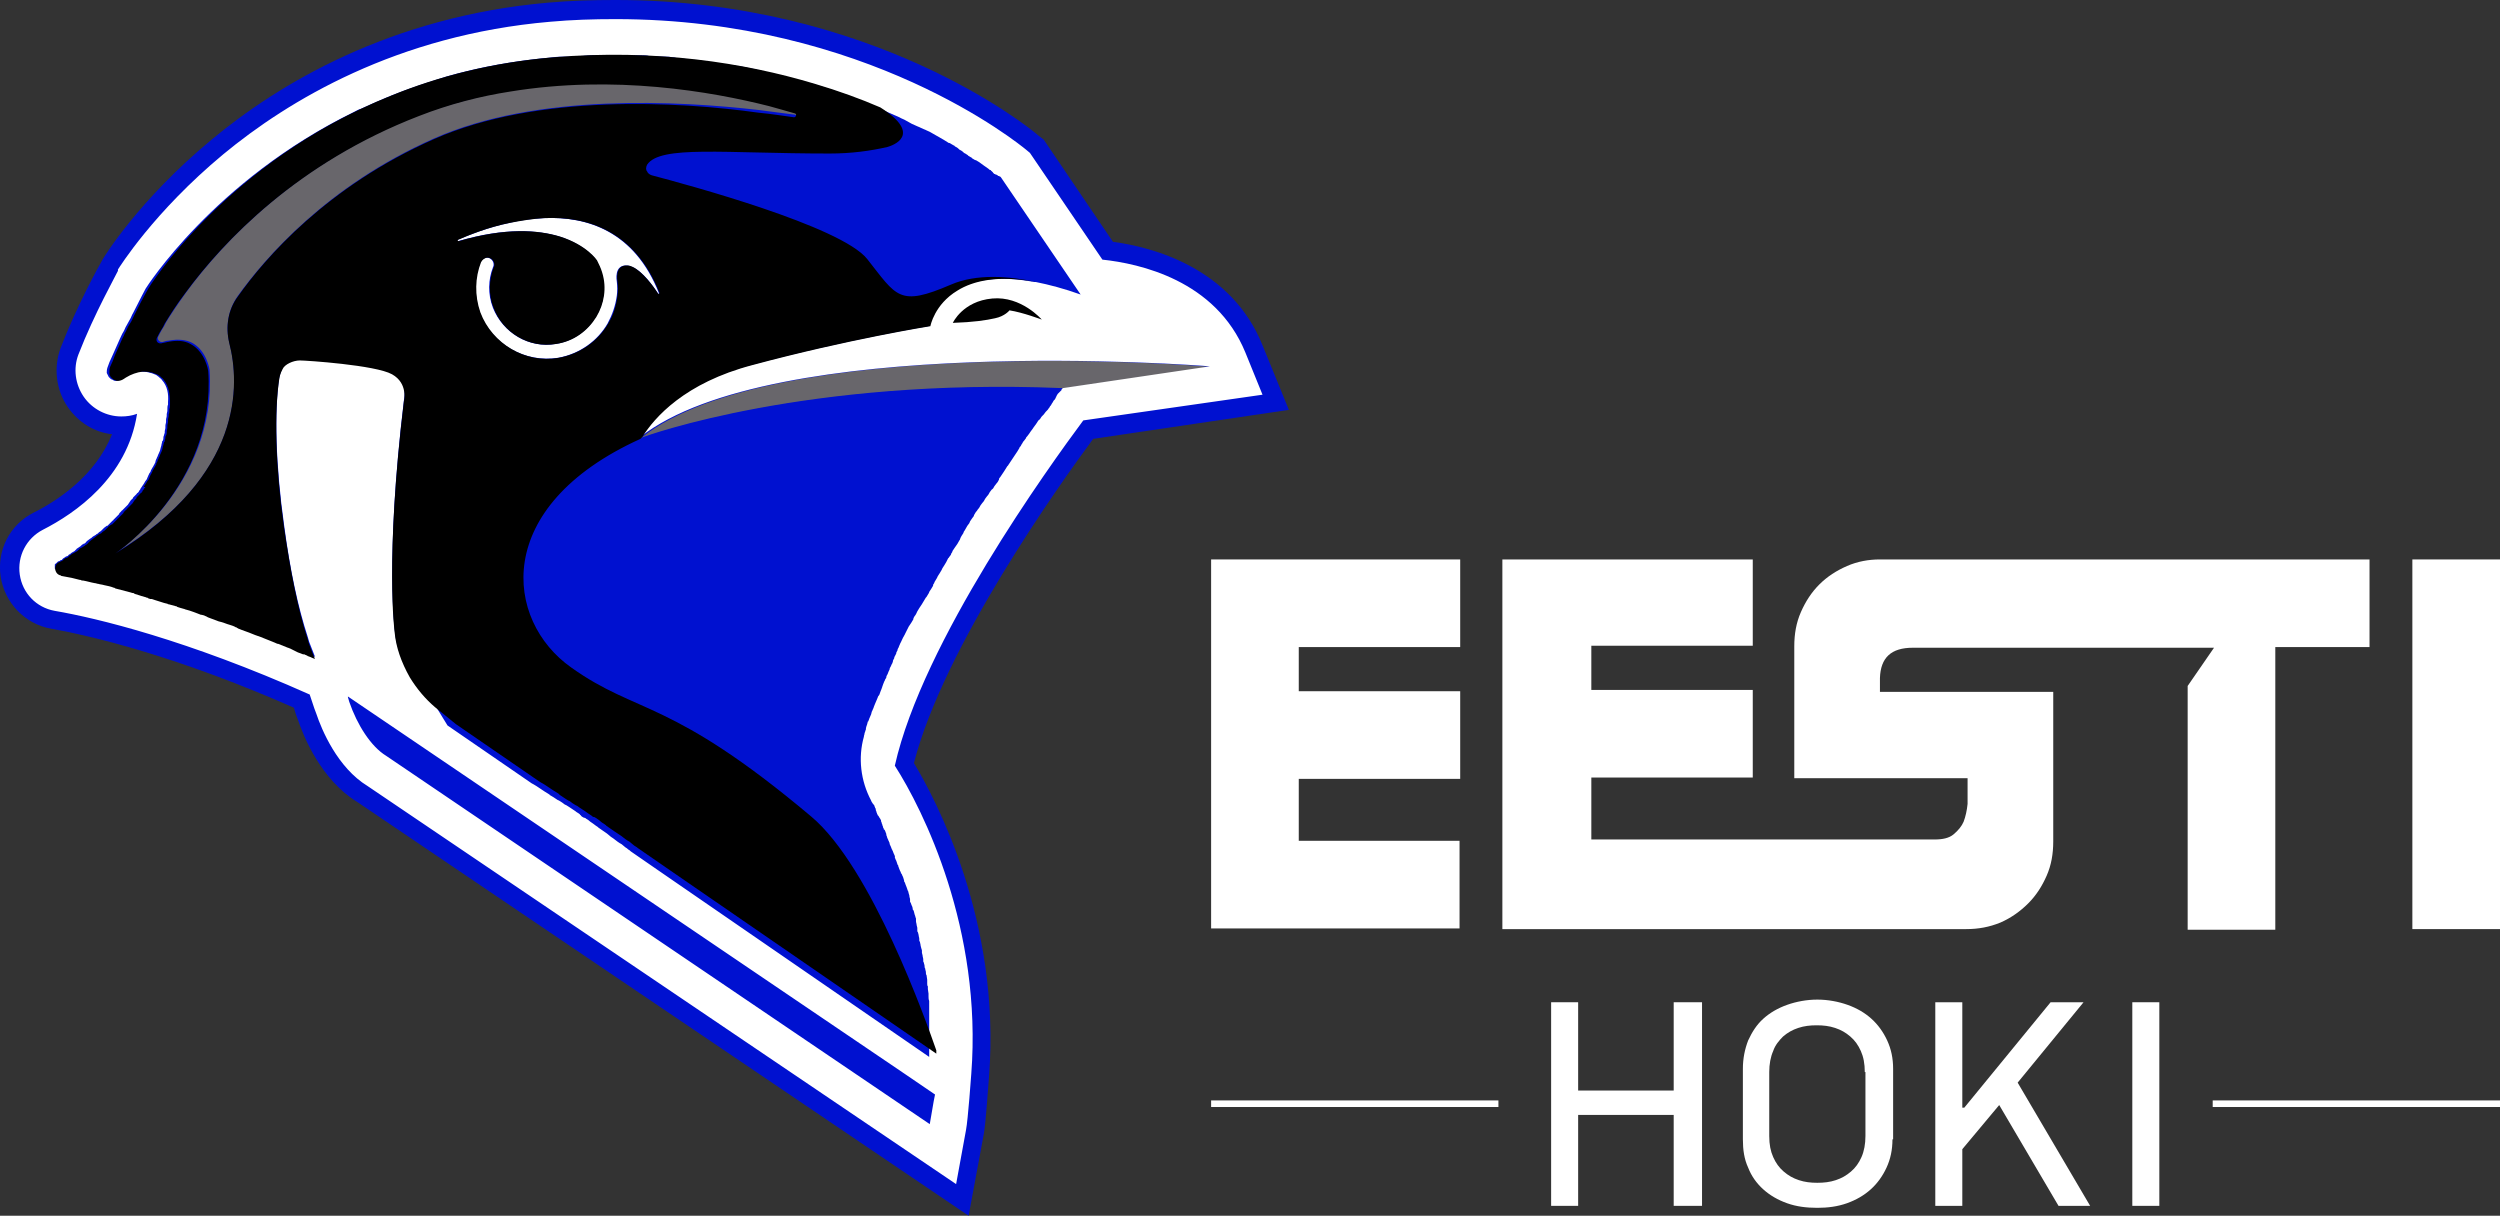
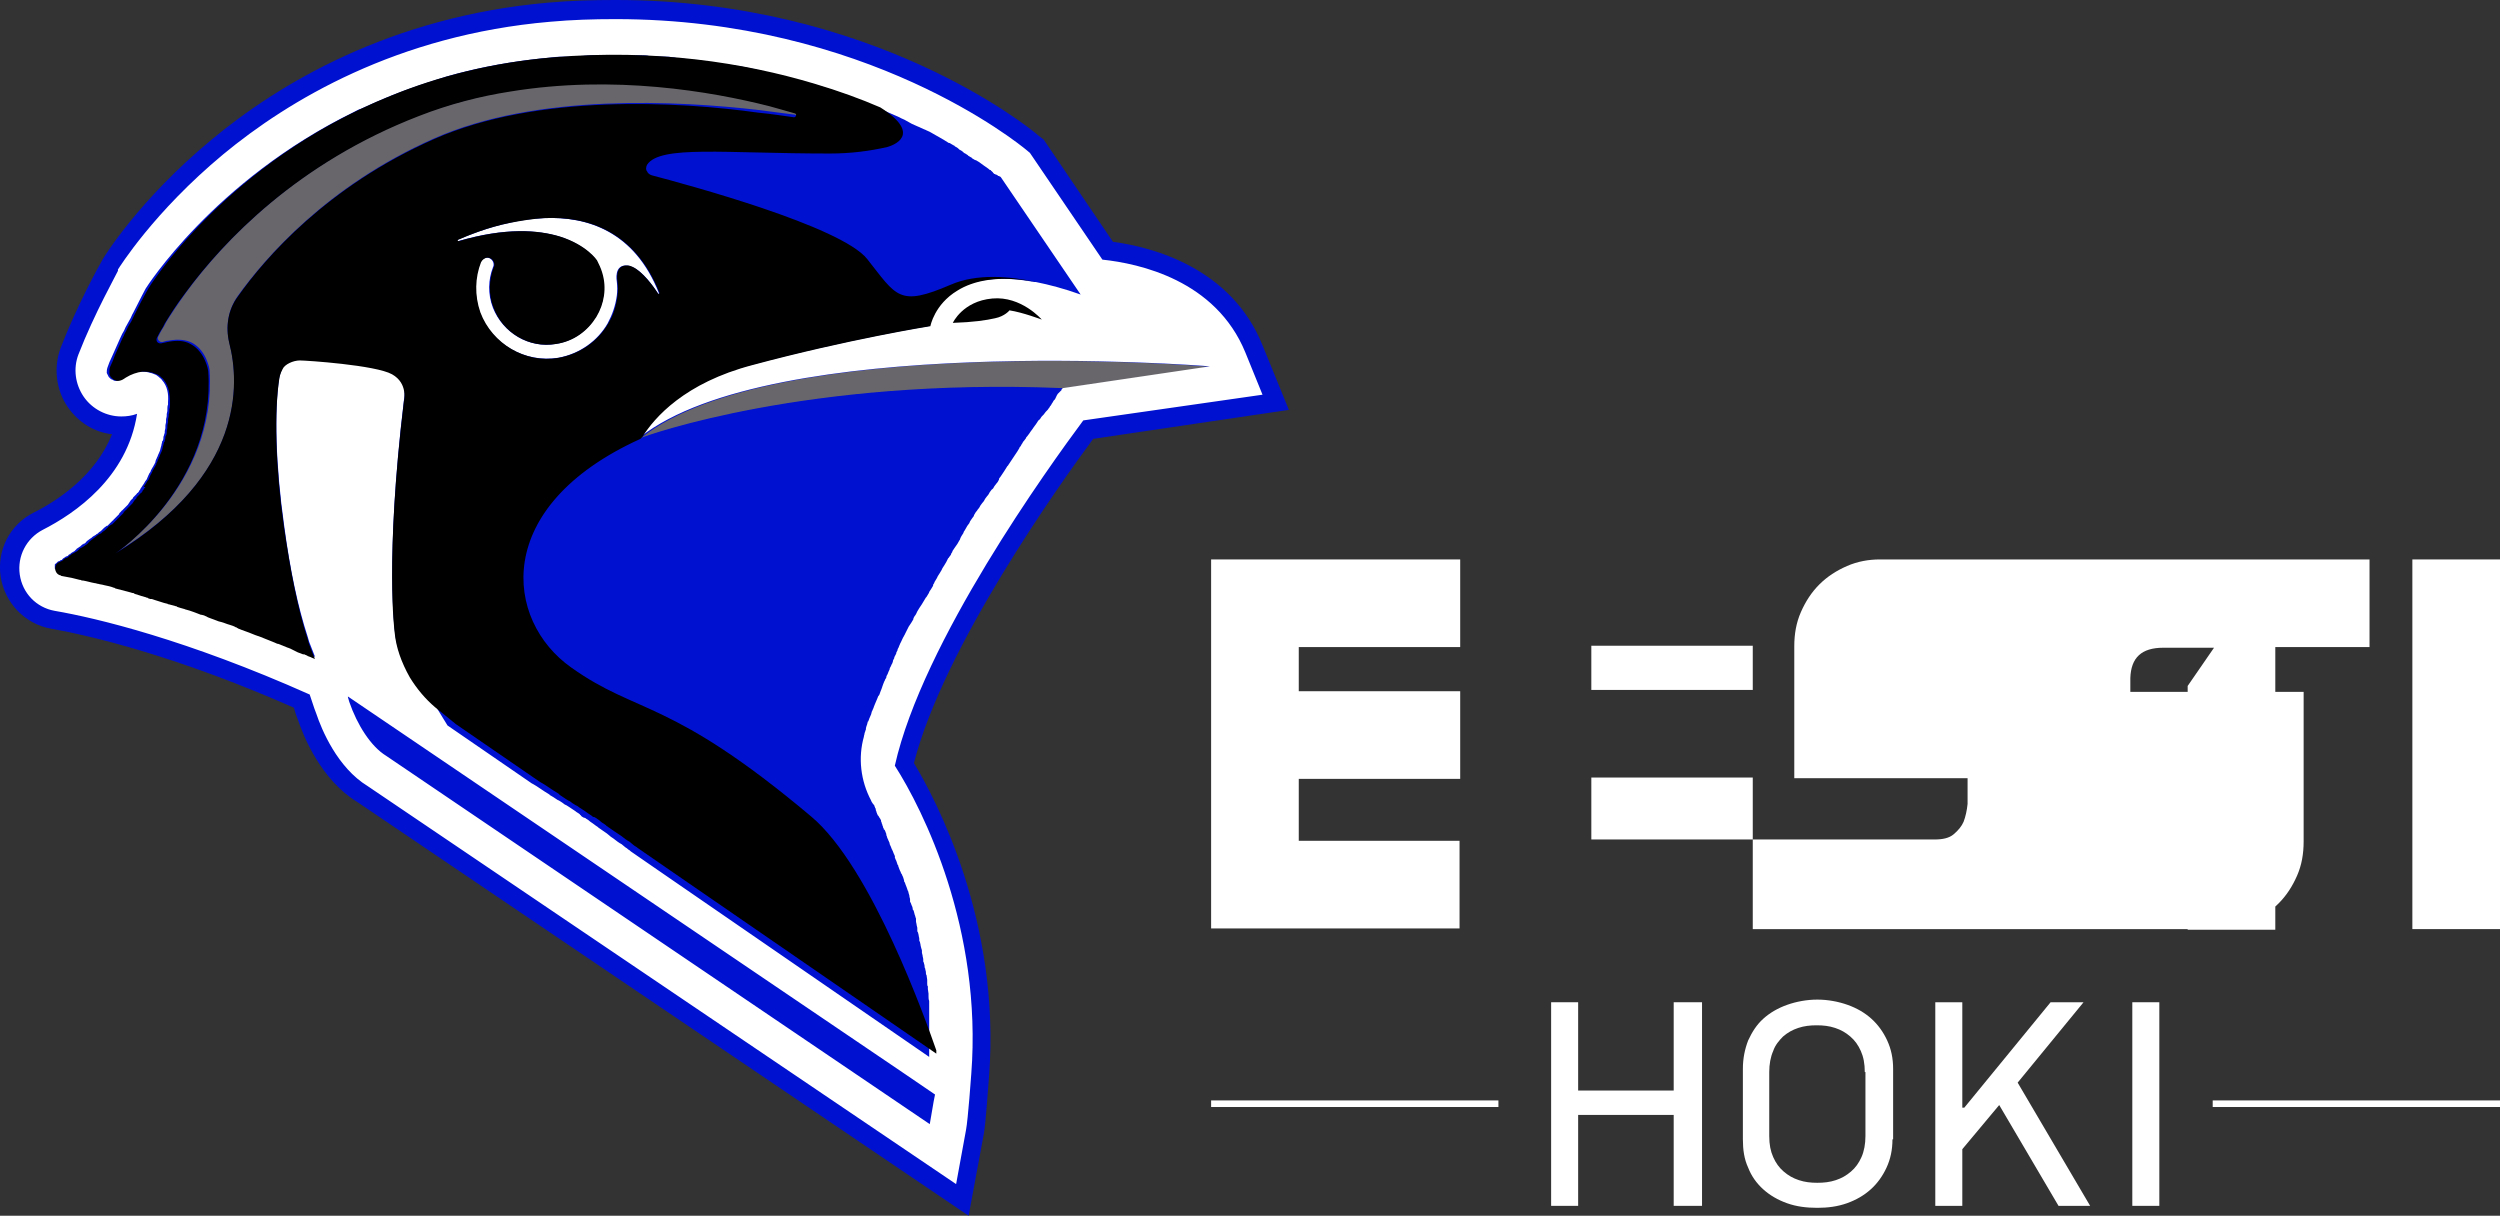
<svg xmlns="http://www.w3.org/2000/svg" xmlns:xlink="http://www.w3.org/1999/xlink" id="Layer_1" x="0px" y="0px" viewBox="60 38.5 379.4 184.5" style="enable-background:new 60 38.5 379.4 184.5;" xml:space="preserve">
  <rect x="60" y="38.5" width="379.4" height="184.5" fill="#333333" stroke="none" />
  <style type="text/css">	.st0{fill:#FFFFFF;}	.st1{fill:none;}	.st2{clip-path:url(#SVGID_2_);fill:#0011D0;}	.st3{clip-path:url(#SVGID_4_);}	.st4{clip-path:url(#SVGID_6_);fill:#808081;}	.st5{clip-path:url(#SVGID_8_);fill:#808081;}	.st6{clip-path:url(#SVGID_10_);fill:#68666B;}	.st7{clip-path:url(#SVGID_12_);fill:#0011D0;}	.st8{clip-path:url(#SVGID_14_);fill:#0011D0;}	.st9{clip-path:url(#SVGID_16_);fill:#0011D0;}	.st10{clip-path:url(#SVGID_18_);fill:#0011D0;}	.st11{clip-path:url(#SVGID_20_);fill:#0011D0;}	.st12{clip-path:url(#SVGID_22_);fill:#0011D0;}	.st13{clip-path:url(#SVGID_24_);fill:#0011D0;}	.st14{clip-path:url(#SVGID_26_);fill:#0011D0;}	.st15{clip-path:url(#SVGID_28_);fill:#0011D0;}	.st16{clip-path:url(#SVGID_30_);fill:#0011D0;}	.st17{clip-path:url(#SVGID_32_);fill:#0011D0;}	.st18{clip-path:url(#SVGID_34_);fill:#0011D0;}	.st19{clip-path:url(#SVGID_36_);fill:#0011D0;}	.st20{clip-path:url(#SVGID_38_);fill:#0011D0;}	.st21{clip-path:url(#SVGID_40_);fill:#0011D0;}	.st22{clip-path:url(#SVGID_42_);fill:#0011D0;}	.st23{clip-path:url(#SVGID_44_);fill:#0011D0;}	.st24{clip-path:url(#SVGID_46_);fill:#0011D0;}	.st25{clip-path:url(#SVGID_48_);fill:#FFFFFF;}	.st26{clip-path:url(#SVGID_50_);fill:#FFFFFF;}	.st27{clip-path:url(#SVGID_52_);fill:#68666B;}	.st28{clip-path:url(#SVGID_54_);}</style>
  <polygon class="st0" points="314,221.5 314,207.7 299.5,207.7 299.5,221.5 295.4,221.5 295.4,190.6 299.5,190.6 299.5,204 314,204  314,190.6 318.3,190.6 318.3,221.5 " />
  <rect x="60" y="38.5" class="st1" width="379.4" height="184.5" />
  <path class="st0" d="M347.2,211.4c0,1.6-0.3,3-0.9,4.3s-1.4,2.4-2.4,3.3c-1,0.9-2.2,1.6-3.6,2.1s-2.9,0.7-4.5,0.7 c-1.7,0-3.2-0.2-4.6-0.7s-2.6-1.2-3.6-2.1c-1-0.9-1.8-2-2.3-3.3c-0.6-1.3-0.8-2.7-0.8-4.3v-10.7c0-1.6,0.3-3,0.8-4.3 c0.6-1.3,1.3-2.4,2.3-3.3c1-0.9,2.2-1.6,3.6-2.1s3-0.8,4.6-0.8s3.2,0.3,4.6,0.8s2.6,1.2,3.6,2.1c1,0.9,1.8,2,2.4,3.3 s0.9,2.7,0.9,4.3v10.7H347.2z M343,201.2c0-1.3-0.2-2.3-0.6-3.2s-0.9-1.6-1.6-2.2c-0.7-0.6-1.4-1-2.3-1.3s-1.8-0.4-2.8-0.4 s-1.9,0.1-2.8,0.4c-0.9,0.3-1.6,0.7-2.3,1.3c-0.6,0.6-1.2,1.3-1.5,2.2c-0.4,0.9-0.6,2-0.6,3.2v9.7c0,1.3,0.2,2.3,0.6,3.2 s0.9,1.6,1.6,2.2c0.7,0.6,1.4,1,2.3,1.3s1.8,0.4,2.8,0.4s1.9-0.1,2.8-0.4c0.9-0.3,1.6-0.7,2.3-1.3c0.7-0.6,1.2-1.3,1.6-2.2 s0.6-2,0.6-3.2v-9.7H343z" />
  <rect x="60" y="38.5" class="st1" width="379.4" height="184.5" />
  <polygon class="st0" points="358.1,206.6 371.2,190.6 376.2,190.6 366.2,202.8 377.2,221.5 372.4,221.5 363.4,206.2 357.8,212.9  357.8,221.5 353.7,221.5 353.7,190.6 357.8,190.6 357.8,206.6 " />
  <rect x="60" y="38.5" class="st1" width="379.4" height="184.5" />
  <rect x="383.6" y="190.6" class="st0" width="4.1" height="30.9" />
  <rect x="60" y="38.5" class="st1" width="379.4" height="184.5" />
  <rect x="243.8" y="205.5" class="st0" width="43.6" height="1" />
  <rect x="60" y="38.5" class="st1" width="379.4" height="184.5" />
  <rect x="395.8" y="205.5" class="st0" width="43.6" height="1" />
  <rect x="60" y="38.5" class="st1" width="379.4" height="184.5" />
  <polygon class="st0" points="243.8,179.4 281.5,179.4 281.5,166.1 257.1,166.1 257.1,156.7 281.6,156.7 281.6,143.4 257.1,143.4  257.1,136.7 281.6,136.7 281.6,123.4 243.8,123.4 " />
  <rect x="60" y="38.5" class="st1" width="379.4" height="184.5" />
-   <path class="st0" d="M340.3,124.4c-1.6,0.7-3,1.6-4.2,2.8c-1.2,1.2-2.1,2.6-2.8,4.2c-0.7,1.6-1,3.3-1,5.2v20h26.3v3.9 c-0.1,1-0.3,1.9-0.6,2.7c-0.3,0.7-0.8,1.3-1.5,1.9c-0.7,0.6-1.7,0.8-2.9,0.8h-52.1v-9.4H326v-13.3h-24.5v-6.7H326v-13.1h-38v56.1 h70.4c1.8,0,3.5-0.3,5.2-1c1.6-0.7,3-1.7,4.2-2.9s2.1-2.6,2.8-4.2c0.7-1.6,1-3.3,1-5.2v-22.7h-26.3v-2.1c0.1-3.1,1.7-4.6,5-4.6H392 l0,0h4l-4,5.8v37h13.3v-42.9h14.3v-13.3h-74.3C343.6,123.4,341.9,123.7,340.3,124.4" />
+   <path class="st0" d="M340.3,124.4c-1.6,0.7-3,1.6-4.2,2.8c-1.2,1.2-2.1,2.6-2.8,4.2c-0.7,1.6-1,3.3-1,5.2v20h26.3v3.9 c-0.1,1-0.3,1.9-0.6,2.7c-0.3,0.7-0.8,1.3-1.5,1.9c-0.7,0.6-1.7,0.8-2.9,0.8h-52.1v-9.4H326v-13.3h-24.5v-6.7H326v-13.1v56.1 h70.4c1.8,0,3.5-0.3,5.2-1c1.6-0.7,3-1.7,4.2-2.9s2.1-2.6,2.8-4.2c0.7-1.6,1-3.3,1-5.2v-22.7h-26.3v-2.1c0.1-3.1,1.7-4.6,5-4.6H392 l0,0h4l-4,5.8v37h13.3v-42.9h14.3v-13.3h-74.3C343.6,123.4,341.9,123.7,340.3,124.4" />
  <rect x="60" y="38.5" class="st1" width="379.4" height="184.5" />
  <polygon class="st0" points="426.1,123.4 426.1,133.1 426.1,136.6 426.1,143.5 426.1,169.2 426.1,179.5 439.4,179.5 439.4,169.2  439.4,143.5 439.4,136.6 439.4,133.1 439.4,123.4 " />
  <g>
    <defs>
      <rect id="SVGID_1_" x="60" y="38.5" width="379.4" height="184.5" />
    </defs>
    <clipPath id="SVGID_2_">
      <use xlink:href="#SVGID_1_" style="overflow:visible;" />
    </clipPath>
    <path class="st2" d="M255.6,100.7l-4-9.8C246.9,79.2,235,76,228.9,75.2l-10.5-15.5l-0.9-0.7c-1-0.9-24.9-20.5-64.1-20.5  c-3.4,0-6.8,0.1-10.2,0.4c-24,2.1-41,12.4-51.1,20.8c-11,9.1-16.4,17.9-16.6,18.3l-0.1,0.2c-0.2,0.3-3.7,6.6-6.2,13.1  c-1.1,3-0.7,6.4,1.1,9c1.6,2.3,4,3.8,6.7,4.1c-2.5,6.3-8.3,10.1-11.9,11.9s-5.6,5.7-5,9.7c0.6,4,3.7,7.2,7.6,7.9  c6.2,1.1,19.2,4.2,36.9,12l0.3,1l0.3,0.8c0.9,2.7,3.6,9.2,9,12.5L207,223l2.3-12.4c0.3-1.6,0.7-7.6,0.8-8.8  c1.8-23.5-8.1-42-11.4-47.5c4.5-17.6,22.1-42.3,27.2-49.2L255.6,100.7z" />
  </g>
  <g>
    <defs>
      <rect id="SVGID_3_" x="60" y="38.5" width="379.4" height="184.5" />
    </defs>
    <clipPath id="SVGID_4_">
      <use xlink:href="#SVGID_3_" style="overflow:visible;" />
    </clipPath>
    <rect x="202.7" y="83.1" class="st3" width="16.7" height="5.9" />
  </g>
  <g>
    <defs>
      <rect id="SVGID_5_" x="60" y="38.5" width="379.4" height="184.5" />
    </defs>
    <clipPath id="SVGID_6_">
      <use xlink:href="#SVGID_5_" style="overflow:visible;" />
    </clipPath>
    <polygon class="st4" points="221.3,97.4 221.3,97.4 243.9,94  " />
  </g>
  <g>
    <defs>
      <rect id="SVGID_7_" x="60" y="38.5" width="379.4" height="184.5" />
    </defs>
    <clipPath id="SVGID_8_">
      <use xlink:href="#SVGID_7_" style="overflow:visible;" />
    </clipPath>
    <path class="st5" d="M157.4,104.9c0-0.1,0.1-0.1,0.1-0.2c-0.1,0.1-0.2,0.2-0.3,0.3C157.3,105,157.3,105,157.4,104.9" />
  </g>
  <g>
    <defs>
      <rect id="SVGID_9_" x="60" y="38.5" width="379.4" height="184.5" />
    </defs>
    <clipPath id="SVGID_10_">
      <use xlink:href="#SVGID_9_" style="overflow:visible;" />
    </clipPath>
    <path class="st6" d="M157.5,104.8c0,0.1-0.1,0.1-0.1,0.2l0,0c0.8-0.3,25.1-9.1,63.8-7.5l22.6-3.3l0,0  C242,93.9,177.5,89.1,157.5,104.8" />
  </g>
  <g>
    <defs>
      <rect id="SVGID_11_" x="60" y="38.5" width="379.4" height="184.5" />
    </defs>
    <clipPath id="SVGID_12_">
      <use xlink:href="#SVGID_11_" style="overflow:visible;" />
    </clipPath>
    <path class="st7" d="M198.8,132.2C198.9,132.1,198.9,132.1,198.8,132.2C198.9,132.1,198.9,132.1,198.8,132.2L198.8,132.2z" />
  </g>
  <g>
    <defs>
      <rect id="SVGID_13_" x="60" y="38.5" width="379.4" height="184.5" />
    </defs>
    <clipPath id="SVGID_14_">
      <use xlink:href="#SVGID_13_" style="overflow:visible;" />
    </clipPath>
    <path class="st8" d="M195.8,138.3c0-0.1,0.1-0.1,0.1-0.2C195.8,138.2,195.8,138.3,195.8,138.3L195.8,138.3z" />
  </g>
  <g>
    <defs>
      <rect id="SVGID_15_" x="60" y="38.5" width="379.4" height="184.5" />
    </defs>
    <clipPath id="SVGID_16_">
      <use xlink:href="#SVGID_15_" style="overflow:visible;" />
    </clipPath>
    <path class="st9" d="M212.2,65.3L212.2,65.3L212.2,65.3L212.2,65.3L212.2,65.3C212.1,65.3,212.1,65.3,212.2,65.3  c-0.1-0.1-0.1-0.1-0.1-0.1s-0.1,0-0.1-0.1l0,0c0,0-0.1,0-0.1-0.1l0,0c-1-0.8-3.8-2.9-8.3-5.4c-0.7-0.4-1.4-0.8-2.1-1.2  c-2.3-1.2-4.9-2.5-7.8-3.7l0,0c6.7,4.3,1.9,5.8,1.1,6c-2.6,0.6-5.5,1-8.8,1c-16,0-25.7-1.2-27.7,1.7c-0.2,0.3-0.2,0.8-0.1,1.1  c0.1,0.3,0.4,0.5,0.7,0.6c5.3,1.4,28.7,7.6,32.7,12.7c4.5,5.7,4.8,7.3,12.7,3.9c3.9-1.7,8.9-1.3,13-0.5h0.1h0.1  c2,0.4,4.3,1,6.8,1.9l0,0L212.2,65.3z" />
  </g>
  <g>
    <defs>
-       <rect id="SVGID_17_" x="60" y="38.5" width="379.4" height="184.5" />
-     </defs>
+       </defs>
    <clipPath id="SVGID_18_">
      <use xlink:href="#SVGID_17_" style="overflow:visible;" />
    </clipPath>
    <path class="st10" d="M195.9,138.1L195.9,138.1C195.9,138.1,195.9,138.2,195.9,138.1C195.9,138.2,195.9,138.1,195.9,138.1" />
  </g>
  <g>
    <defs>
      <rect id="SVGID_19_" x="60" y="38.5" width="379.4" height="184.5" />
    </defs>
    <clipPath id="SVGID_20_">
      <use xlink:href="#SVGID_19_" style="overflow:visible;" />
    </clipPath>
    <path class="st11" d="M193.8,142.9L193.8,142.9v0.1C193.8,142.9,193.8,142.9,193.8,142.9" />
  </g>
  <g>
    <defs>
      <rect id="SVGID_21_" x="60" y="38.5" width="379.4" height="184.5" />
    </defs>
    <clipPath id="SVGID_22_">
      <use xlink:href="#SVGID_21_" style="overflow:visible;" />
    </clipPath>
    <path class="st12" d="M194.3,141.7L194.3,141.7c0,0.1-0.1,0.1-0.1,0.2C194.3,141.8,194.3,141.7,194.3,141.7" />
  </g>
  <g>
    <defs>
      <rect id="SVGID_23_" x="60" y="38.5" width="379.4" height="184.5" />
    </defs>
    <clipPath id="SVGID_24_">
      <use xlink:href="#SVGID_23_" style="overflow:visible;" />
    </clipPath>
    <path class="st13" d="M201,128.1L201,128.1c0,0.1-0.1,0.2-0.1,0.3C200.9,128.3,201,128.2,201,128.1" />
  </g>
  <g>
    <defs>
      <rect id="SVGID_25_" x="60" y="38.5" width="379.4" height="184.5" />
    </defs>
    <clipPath id="SVGID_26_">
      <use xlink:href="#SVGID_25_" style="overflow:visible;" />
    </clipPath>
    <path class="st14" d="M199.1,131.7L199.1,131.7l-0.2,0.4C198.9,132,199,131.8,199.1,131.7" />
  </g>
  <g>
    <defs>
-       <rect id="SVGID_27_" x="60" y="38.5" width="379.4" height="184.5" />
-     </defs>
+       </defs>
    <clipPath id="SVGID_28_">
      <use xlink:href="#SVGID_27_" style="overflow:visible;" />
    </clipPath>
    <path class="st15" d="M192.8,160.7L192.8,160.7L192.8,160.7L192.8,160.7" />
  </g>
  <g>
    <defs>
      <rect id="SVGID_29_" x="60" y="38.5" width="379.4" height="184.5" />
    </defs>
    <clipPath id="SVGID_30_">
      <use xlink:href="#SVGID_29_" style="overflow:visible;" />
    </clipPath>
    <path class="st16" d="M206.5,118.7L206.5,118.7c-0.1,0.1-0.1,0.2-0.2,0.3C206.4,118.9,206.5,118.8,206.5,118.7" />
  </g>
  <g>
    <defs>
      <rect id="SVGID_31_" x="60" y="38.5" width="379.4" height="184.5" />
    </defs>
    <clipPath id="SVGID_32_">
      <use xlink:href="#SVGID_31_" style="overflow:visible;" />
    </clipPath>
    <path class="st17" d="M203,124.7L203,124.7c-0.1,0.1-0.1,0.2-0.2,0.3C202.8,124.9,202.9,124.8,203,124.7" />
  </g>
  <g>
    <defs>
      <rect id="SVGID_33_" x="60" y="38.5" width="379.4" height="184.5" />
    </defs>
    <clipPath id="SVGID_34_">
      <use xlink:href="#SVGID_33_" style="overflow:visible;" />
    </clipPath>
    <path class="st18" d="M204.8,121.6c0-0.1,0.1-0.1,0.1-0.2C204.8,121.5,204.8,121.6,204.8,121.6L204.8,121.6" />
  </g>
  <g>
    <defs>
      <rect id="SVGID_35_" x="60" y="38.5" width="379.4" height="184.5" />
    </defs>
    <clipPath id="SVGID_36_">
      <use xlink:href="#SVGID_35_" style="overflow:visible;" />
    </clipPath>
    <path class="st19" d="M214.1,107.2c0,0,0-0.1,0.1-0.1C214.2,107.1,214.2,107.1,214.1,107.2L214.1,107.2" />
  </g>
  <g>
    <defs>
      <rect id="SVGID_37_" x="60" y="38.5" width="379.4" height="184.5" />
    </defs>
    <clipPath id="SVGID_38_">
      <use xlink:href="#SVGID_37_" style="overflow:visible;" />
    </clipPath>
    <path class="st20" d="M214.7,106.4c0.1-0.1,0.1-0.2,0.2-0.3C214.9,106.2,214.8,106.3,214.7,106.4L214.7,106.4" />
  </g>
  <g>
    <defs>
      <rect id="SVGID_39_" x="60" y="38.5" width="379.4" height="184.5" />
    </defs>
    <clipPath id="SVGID_40_">
      <use xlink:href="#SVGID_39_" style="overflow:visible;" />
    </clipPath>
    <path class="st21" d="M215.5,105.3L215.5,105.3L215.5,105.3L215.5,105.3" />
  </g>
  <g>
    <defs>
      <rect id="SVGID_41_" x="60" y="38.5" width="379.4" height="184.5" />
    </defs>
    <clipPath id="SVGID_42_">
      <use xlink:href="#SVGID_41_" style="overflow:visible;" />
    </clipPath>
    <path class="st22" d="M221.2,97.4C221.3,97.4,221.3,97.4,221.2,97.4c-38.7-1.6-63,7.2-63.8,7.5l0,0c-0.1,0-0.2,0.1-0.2,0.1  c-22.8,10.3-20.6,27.5-10.5,34.7c10.1,7.1,15,4.5,36.4,22.6c9.1,7.7,17.5,31.2,19,35.5c0-0.4,0-0.9,0-1.3l0,0c0-0.1,0-0.2,0-0.3  l0,0c0-0.5,0-1,0-1.5c0,0,0,0,0-0.1s0-0.2,0-0.3l0,0c0-0.4,0-0.9-0.1-1.3l0,0c0-0.1,0-0.2,0-0.2l0,0c0-0.5-0.1-1-0.1-1.5  c0,0,0,0,0-0.1s0-0.2,0-0.3l0,0c0-0.5-0.1-0.9-0.1-1.3v-0.1v-0.1v-0.1c0-0.4-0.1-0.9-0.2-1.3v-0.1c0-0.1,0-0.2,0-0.3l0,0  c-0.1-0.5-0.1-0.9-0.2-1.4l0,0v-0.1c0-0.1,0-0.1,0-0.2c-0.1-0.4-0.1-0.8-0.2-1.2c0,0,0,0,0-0.1s0-0.2-0.1-0.3l0,0  c-0.1-0.4-0.2-0.9-0.2-1.3v-0.1c0,0,0,0,0-0.1s0-0.1,0-0.2c-0.1-0.4-0.2-0.8-0.2-1.1l0,0c0-0.1,0-0.2-0.1-0.2v-0.1  c-0.1-0.4-0.2-0.8-0.3-1.2v-0.1c0-0.1,0-0.1,0-0.2c0,0,0,0,0-0.1c-0.1-0.4-0.2-0.8-0.3-1.1v-0.1c0-0.1,0-0.1,0-0.2l0,0  c-0.1-0.4-0.2-0.8-0.3-1.2v-0.1c0-0.1,0-0.1-0.1-0.2l0,0l0,0l0,0c-0.1-0.4-0.2-0.7-0.3-1.1v-0.1c0-0.1,0-0.1,0-0.2v-0.1  c-0.1-0.3-0.2-0.7-0.3-1v-0.1c0-0.1,0-0.1-0.1-0.2l0,0c-0.1-0.4-0.2-0.7-0.3-1l0,0c0-0.1,0-0.1-0.1-0.2v-0.1  c-0.1-0.3-0.2-0.6-0.3-0.9c0,0,0,0,0-0.1s0-0.1-0.1-0.2v-0.1c-0.1-0.3-0.2-0.7-0.4-1l0,0v-0.1c0,0,0-0.1-0.1-0.1  c-0.1-0.3-0.2-0.6-0.4-0.9l0,0v-0.1V169c-0.1-0.3-0.2-0.6-0.4-0.9V168l0,0c0,0,0-0.1-0.1-0.1c-0.1-0.3-0.2-0.6-0.4-0.9v-0.1  c0-0.1,0-0.1-0.1-0.2l0,0c-0.1-0.3-0.2-0.5-0.4-0.8c0,0,0-0.1-0.1-0.1v-0.1l0,0c-0.1-0.3-0.3-0.5-0.4-0.8c0,0,0,0,0-0.1  c0-0.1,0-0.1-0.1-0.2l0,0c-0.1-0.2-0.2-0.5-0.3-0.7v-0.1v-0.1l0,0c-0.1-0.2-0.2-0.5-0.4-0.7l0,0c0,0,0-0.1-0.1-0.1l0,0  c-0.1-0.2-0.2-0.5-0.3-0.7l0,0c0,0,0,0,0-0.1c0,0,0,0,0-0.1c-0.1-0.2-0.2-0.4-0.3-0.6l0,0l0,0l0,0l0,0l0,0c0,0,0-0.1-0.1-0.1l0,0  c-0.1-0.2-0.2-0.4-0.3-0.6l0,0l0,0c-1.7-2.9-2.1-6.4-1.1-9.7l0,0l0,0c0.1-0.2,0.1-0.5,0.2-0.7l0,0c0-0.1,0.1-0.2,0.1-0.3l0,0  c0.1-0.4,0.2-0.8,0.4-1.1v-0.1v-0.1c0.1-0.3,0.2-0.7,0.3-1c0-0.1,0.1-0.3,0.1-0.4c0.1-0.2,0.2-0.5,0.3-0.7v-0.1  c0-0.1,0.1-0.3,0.1-0.4c0.1-0.2,0.2-0.5,0.3-0.7c0.1-0.2,0.1-0.3,0.2-0.5l0,0l0,0c0.1-0.2,0.2-0.4,0.3-0.7c0.1-0.1,0.1-0.3,0.2-0.4  c0,0.1,0,0.1-0.1,0.2c0-0.1,0.1-0.2,0.1-0.3c0.1-0.2,0.2-0.4,0.3-0.7c0-0.1,0.1-0.2,0.1-0.3v0.1c0-0.1,0.1-0.2,0.1-0.3  c0.1-0.2,0.2-0.4,0.3-0.7l0,0c0.1-0.2,0.2-0.3,0.2-0.5l0,0c0.1-0.2,0.2-0.4,0.3-0.7c0.1-0.2,0.2-0.3,0.2-0.5  c0.1-0.2,0.2-0.5,0.3-0.7c0-0.1,0.1-0.2,0.1-0.3s0.1-0.1,0.1-0.2c0.1-0.2,0.2-0.5,0.3-0.7l0,0c0.1-0.2,0.1-0.3,0.2-0.5l0,0  c0.1-0.3,0.2-0.5,0.4-0.8c0.1-0.1,0.1-0.3,0.2-0.4c0.2-0.3,0.3-0.7,0.5-1c0-0.1,0.1-0.1,0.1-0.2l0,0l0,0c0.2-0.4,0.4-0.8,0.6-1.2  l0,0c0.1-0.1,0.1-0.2,0.2-0.3l0,0c0.1-0.3,0.3-0.6,0.4-0.8l0,0c0.1-0.1,0.1-0.3,0.2-0.4c0.1-0.2,0.3-0.5,0.4-0.7  c0.1-0.2,0.2-0.3,0.3-0.5c0.1-0.2,0.2-0.5,0.4-0.7l0,0c0.1-0.2,0.2-0.3,0.3-0.5l0,0c0.1-0.2,0.2-0.4,0.4-0.7c0-0.1,0.1-0.2,0.1-0.3  c0,0.1-0.1,0.1-0.1,0.2c0.1-0.1,0.2-0.3,0.2-0.4c0.1-0.2,0.2-0.4,0.4-0.7c0.1-0.2,0.2-0.3,0.3-0.5s0.2-0.4,0.4-0.7  c0.1-0.2,0.2-0.3,0.3-0.5s0.2-0.4,0.4-0.6c0-0.1,0.1-0.1,0.1-0.2l0,0c0.1-0.1,0.1-0.3,0.2-0.4c0.1-0.2,0.3-0.4,0.4-0.7  c0.1-0.2,0.2-0.3,0.3-0.5s0.3-0.5,0.4-0.7l0,0c0.1-0.1,0.2-0.3,0.3-0.4l0,0c0.2-0.3,0.3-0.5,0.5-0.8l0.2-0.3c0,0,0,0.1-0.1,0.1  l0.1-0.1c0.2-0.4,0.4-0.7,0.7-1.1l0,0c0-0.1,0.1-0.2,0.1-0.2l0,0c0.2-0.3,0.3-0.6,0.5-0.8l0.1-0.1l0,0c0.1-0.1,0.1-0.2,0.2-0.3  c0.1-0.2,0.3-0.4,0.4-0.7l0,0c0.1-0.1,0.2-0.3,0.3-0.4l0,0c0.1-0.2,0.3-0.4,0.4-0.6c0.1-0.2,0.2-0.3,0.3-0.4  c0.1-0.2,0.3-0.4,0.4-0.6l0,0c0-0.1,0.1-0.1,0.1-0.2c0.1-0.1,0.1-0.2,0.2-0.3c0.1-0.2,0.2-0.4,0.4-0.6c0.1-0.2,0.2-0.3,0.3-0.5  s0.2-0.4,0.4-0.6l0,0c0-0.1,0.1-0.1,0.1-0.2c0,0,0-0.1,0.1-0.1l0,0l0.1-0.1c0.1-0.2,0.2-0.4,0.4-0.5c0.1-0.1,0.2-0.3,0.3-0.4  c0.1-0.2,0.2-0.4,0.3-0.5c0-0.1,0.1-0.1,0.1-0.2s0.1-0.1,0.1-0.2l0,0c0.1-0.2,0.2-0.4,0.4-0.5c0.1-0.1,0.2-0.3,0.3-0.4  c0.1-0.2,0.3-0.4,0.4-0.6l0.1-0.1l0,0c0,0,0-0.1,0.1-0.1c0-0.1,0.1-0.1,0.1-0.2l0,0c0.2-0.2,0.3-0.5,0.5-0.7c0-0.1,0.1-0.1,0.1-0.2  c0.2-0.3,0.4-0.6,0.6-0.8l0,0l0.1-0.1c0-0.1,0.1-0.1,0.1-0.2c0.1-0.2,0.2-0.3,0.3-0.5c0-0.1,0.1-0.1,0.1-0.2c0,0,0,0,0,0.1  c0.1-0.1,0.1-0.2,0.2-0.2c0.1-0.2,0.2-0.3,0.3-0.5c0.1-0.1,0.2-0.2,0.2-0.3l0,0l0,0c0.1-0.1,0.2-0.3,0.3-0.4s0.1-0.2,0.2-0.3  c0,0,0,0.1-0.1,0.1c0-0.1,0.1-0.1,0.1-0.2c0.1-0.1,0.2-0.3,0.3-0.4s0.1-0.1,0.2-0.2l0.1-0.1l0,0l0.1-0.1l0,0  c0.1-0.1,0.1-0.2,0.2-0.3c0.1-0.1,0.2-0.2,0.2-0.3l0,0l0,0c0.1-0.1,0.2-0.2,0.3-0.4l0,0c0.1-0.1,0.1-0.2,0.2-0.3l0,0  c0.1-0.1,0.2-0.2,0.3-0.4c0.1-0.1,0.1-0.2,0.2-0.2l0,0l0,0c0.1-0.1,0.2-0.2,0.2-0.3c0.1-0.1,0.1-0.2,0.2-0.3  c0.1-0.1,0.1-0.2,0.2-0.3l0,0c0.1-0.1,0.1-0.1,0.2-0.2l0,0c0.1-0.1,0.1-0.2,0.2-0.3c0.1-0.1,0.1-0.2,0.2-0.2  c0.1-0.2,0.2-0.3,0.3-0.5c0.1-0.1,0.2-0.2,0.2-0.3c0-0.1,0.1-0.1,0.1-0.2l0,0l0.1-0.1c0,0,0-0.1,0.1-0.1c0-0.1,0.1-0.1,0.1-0.2l0,0  c0,0,0-0.1,0.1-0.1l0,0l0,0l0.1-0.1c0-0.1,0.1-0.1,0.1-0.2c0.1-0.1,0.1-0.1,0.2-0.2l0.1-0.1c0-0.1,0.1-0.1,0.1-0.2l0,0l0,0l0.1-0.1  c0,0,0,0,0-0.1l0,0l0.1-0.1l0.1-0.1l0.1-0.1c0,0,0-0.1,0.1-0.1c0,0,0,0,0-0.1l0,0l0,0c0,0,0,0,0-0.1l0,0l0,0l0,0l0,0l0,0l0,0l0,0  l0,0l0,0l0,0C221.2,97.5,221.2,97.5,221.2,97.4C221.2,97.5,221.2,97.5,221.2,97.4L221.2,97.4C221.2,97.5,221.2,97.5,221.2,97.4  L221.2,97.4L221.2,97.4L221.2,97.4L221.2,97.4L221.2,97.4L221.2,97.4C221.3,97.4,221.3,97.4,221.2,97.4  C221.3,97.4,221.3,97.4,221.2,97.4" />
  </g>
  <g>
    <defs>
      <rect id="SVGID_43_" x="60" y="38.5" width="379.4" height="184.5" />
    </defs>
    <clipPath id="SVGID_44_">
      <use xlink:href="#SVGID_43_" style="overflow:visible;" />
    </clipPath>
    <path class="st23" d="M220.5,98.3L220.5,98.3L220.5,98.3L220.5,98.3" />
  </g>
  <g>
    <defs>
      <rect id="SVGID_45_" x="60" y="38.5" width="379.4" height="184.5" />
    </defs>
    <clipPath id="SVGID_46_">
      <use xlink:href="#SVGID_45_" style="overflow:visible;" />
    </clipPath>
    <path class="st24" d="M201.5,204.3l-88.8-60.1v0.1l0.2,0.7c1.2,3.5,3.3,6.8,5.6,8.2l82.5,55.9c0.3-1.6,0.5-3.1,0.7-4.6L201.5,204.3  L201.5,204.3z" />
  </g>
  <g>
    <defs>
      <rect id="SVGID_47_" x="60" y="38.5" width="379.4" height="184.5" />
    </defs>
    <clipPath id="SVGID_48_">
      <use xlink:href="#SVGID_47_" style="overflow:visible;" />
    </clipPath>
    <path class="st25" d="M251.6,98.4L249,92c-4.5-11-16.1-13.5-21.7-14.1l-11-16.2l-0.6-0.5c-1-0.8-24.1-19.8-62.3-19.8  c-3.3,0-6.6,0.1-9.9,0.4c-23.3,2-39.8,12-49.6,20.1c-10.6,8.8-15.8,17.2-16,17.5v0.1v0.1c-0.1,0.3-3.6,6.5-6,12.7  c-0.8,2.1-0.5,4.5,0.8,6.4c1.3,1.9,3.5,3,5.7,3c0.8,0,1.6-0.1,2.4-0.4c-1.5,9.7-9.4,15.1-14.3,17.6c-2.5,1.3-3.9,4-3.5,6.8  c0.4,2.8,2.5,5,5.3,5.5c6.4,1.1,20.1,4.4,38.7,12.7l0.7,2.1l0.3,0.8c0.8,2.4,3.2,8.2,7.8,11l89.3,60.4l1.5-8.2  c0.3-1.5,0.8-8.5,0.8-8.5c1.7-22-7.3-40.1-11.6-46.8c4.2-18.8,23.4-45.4,28.6-52.4L251.6,98.4z M211,86.8c-1.3,0.3-3.3,0.6-6.4,0.7  c0,0,1.5-3.3,6-3.7c4.4-0.4,7.5,3.2,7.5,3.2s-2.9-1.1-4.9-1.4C213.2,85.6,212.5,86.5,211,86.8 M201.1,209.1l-82.5-55.9  c-2.3-1.4-4.4-4.7-5.6-8.2l-0.2-0.7v-0.1l84.4,57.2l0,0c0,0,0,0-0.1-0.1c0,0,0,0,0.1,0.1l4.4,3l0,0l0,0l0,0l0.3,0.2  C201.6,206,201.4,207.5,201.1,209.1 M221.3,97.4L221.3,97.4C221.2,97.4,221.2,97.4,221.3,97.4L221.3,97.4c-0.1,0.1-0.1,0.1-0.1,0.1  s0,0-0.1,0.1c0,0,0,0,0,0.1l0,0l-0.1,0.1c0,0,0,0-0.1,0.1l-0.1,0.1l-0.1,0.1l-0.1,0.1l-0.1,0.1c0,0.1-0.1,0.1-0.1,0.2  c0,0-0.1,0.1-0.1,0.2s-0.1,0.1-0.1,0.2c0,0.1-0.1,0.1-0.1,0.2c-0.1,0.1-0.1,0.1-0.2,0.2c0,0.1-0.1,0.1-0.1,0.2  c-0.1,0.1-0.1,0.2-0.2,0.3c0,0.1-0.1,0.1-0.1,0.2c-0.1,0.1-0.2,0.2-0.2,0.3l-0.1,0.1c-0.1,0.2-0.2,0.3-0.4,0.5l-0.1,0.1  c-0.1,0.1-0.2,0.3-0.3,0.4c-0.1,0.1-0.1,0.1-0.2,0.2c-0.1,0.1-0.2,0.2-0.3,0.4c-0.1,0.1-0.1,0.2-0.2,0.2c-0.1,0.1-0.2,0.2-0.3,0.4  c-0.1,0.1-0.1,0.2-0.2,0.3c-0.1,0.1-0.2,0.3-0.3,0.4s-0.1,0.2-0.2,0.3c-0.1,0.1-0.2,0.3-0.3,0.4s-0.1,0.2-0.2,0.3  c-0.1,0.1-0.2,0.3-0.3,0.4s-0.2,0.2-0.2,0.3c-0.1,0.1-0.2,0.3-0.3,0.4s-0.2,0.2-0.2,0.3c-0.1,0.1-0.2,0.3-0.3,0.5  c-0.1,0.1-0.2,0.2-0.2,0.3c-0.1,0.2-0.2,0.3-0.3,0.5c-0.1,0.1-0.1,0.2-0.2,0.3c-0.1,0.2-0.3,0.4-0.4,0.6c-0.1,0.1-0.1,0.2-0.2,0.3  c-0.2,0.3-0.4,0.6-0.6,0.9c0,0,0,0.1-0.1,0.1c-0.2,0.3-0.3,0.5-0.5,0.8c-0.1,0.1-0.1,0.2-0.2,0.3c-0.1,0.2-0.3,0.4-0.4,0.6  c-0.1,0.1-0.2,0.2-0.2,0.4c-0.1,0.2-0.2,0.4-0.4,0.6c-0.1,0.1-0.2,0.3-0.3,0.4c-0.1,0.2-0.2,0.4-0.4,0.5c-0.1,0.1-0.2,0.3-0.3,0.4  c-0.1,0.2-0.2,0.4-0.4,0.6c-0.1,0.1-0.2,0.3-0.3,0.4c-0.1,0.2-0.2,0.4-0.4,0.6c-0.1,0.1-0.2,0.3-0.3,0.4c-0.1,0.2-0.2,0.4-0.4,0.6  c-0.1,0.2-0.2,0.3-0.3,0.4c-0.1,0.2-0.2,0.3-0.3,0.5v0.1c-0.1,0.1-0.2,0.3-0.3,0.4s-0.1,0.2-0.2,0.3c-0.1,0.1-0.1,0.2-0.2,0.4  c-0.1,0.1-0.2,0.3-0.3,0.4c-0.1,0.2-0.3,0.5-0.4,0.7c-0.1,0.1-0.2,0.3-0.2,0.4c-0.2,0.3-0.4,0.6-0.5,0.9c0,0.1-0.1,0.2-0.1,0.2  c-0.2,0.4-0.4,0.7-0.7,1.1c-0.1,0.1-0.1,0.2-0.2,0.3c-0.1,0.1-0.2,0.3-0.2,0.4c-0.1,0.1-0.2,0.3-0.2,0.4l0,0  c-0.1,0.1-0.2,0.3-0.3,0.4l0,0c0,0,0,0.1-0.1,0.1c-0.1,0.2-0.2,0.4-0.3,0.6s-0.2,0.3-0.3,0.5s-0.3,0.4-0.4,0.7  c-0.1,0.2-0.2,0.3-0.3,0.5s-0.3,0.4-0.4,0.7c-0.1,0.2-0.2,0.3-0.3,0.5c-0.1,0.1-0.1,0.3-0.2,0.4c-0.1,0.1-0.1,0.2-0.1,0.3  c-0.1,0.2-0.2,0.3-0.3,0.5c-0.1,0.1-0.1,0.2-0.2,0.3c-0.1,0.1-0.1,0.3-0.2,0.4l0,0c-0.1,0.2-0.2,0.3-0.3,0.5l-0.1,0.1  c-0.1,0.2-0.2,0.3-0.3,0.5l0,0c-0.1,0.2-0.2,0.3-0.3,0.5l0,0c-0.1,0.1-0.1,0.2-0.2,0.3c-0.1,0.1-0.1,0.2-0.2,0.3  c-0.1,0.2-0.2,0.3-0.3,0.5l0,0c-0.1,0.2-0.2,0.5-0.4,0.7l0,0c-0.1,0.2-0.2,0.3-0.2,0.5c-0.1,0.2-0.2,0.3-0.3,0.5  c-0.1,0.1-0.1,0.2-0.2,0.3c-0.1,0.1-0.1,0.2-0.2,0.3c-0.1,0.2-0.2,0.4-0.3,0.6s-0.2,0.4-0.3,0.6l0,0c0,0.1-0.1,0.1-0.1,0.2  c-0.2,0.3-0.3,0.6-0.5,1l0,0l0,0c-0.1,0.1-0.1,0.3-0.2,0.4c0,0.1-0.1,0.2-0.1,0.3c-0.1,0.2-0.2,0.3-0.2,0.5  c-0.1,0.2-0.2,0.3-0.2,0.5c0,0.1-0.1,0.1-0.1,0.2c-0.1,0.2-0.2,0.3-0.2,0.5l0,0c-0.1,0.2-0.2,0.3-0.2,0.5c0,0.1-0.1,0.2-0.1,0.3  c-0.1,0.1-0.1,0.2-0.2,0.4c-0.1,0.2-0.2,0.3-0.2,0.5c-0.1,0.2-0.2,0.4-0.3,0.7c-0.1,0.2-0.2,0.3-0.2,0.5c0,0.1-0.1,0.2-0.1,0.2  c-0.1,0.1-0.1,0.3-0.2,0.4l0,0c-0.1,0.2-0.1,0.3-0.2,0.5c0,0.1-0.1,0.2-0.1,0.3s-0.1,0.2-0.1,0.3l0,0c-0.1,0.2-0.1,0.3-0.2,0.5  c-0.1,0.2-0.1,0.4-0.2,0.5c0,0,0,0.1-0.1,0.1c-0.1,0.2-0.1,0.3-0.2,0.5c-0.1,0.2-0.2,0.5-0.3,0.7c-0.1,0.2-0.1,0.3-0.2,0.5  c0,0.1-0.1,0.2-0.1,0.3c-0.1,0.1-0.1,0.3-0.2,0.4c0,0.1-0.1,0.3-0.1,0.4c-0.1,0.2-0.2,0.5-0.3,0.7c0,0.1-0.1,0.2-0.1,0.3  c0,0,0,0.1-0.1,0.1c0,0.1-0.1,0.3-0.1,0.4c-0.1,0.3-0.2,0.5-0.2,0.8l0,0c0,0.1-0.1,0.2-0.1,0.3l0,0c0,0.1-0.1,0.2-0.1,0.3  c0,0.2-0.1,0.3-0.1,0.5c-0.9,3.2-0.5,6.7,1.1,9.7l0,0l0,0l0,0c0,0.1,0.1,0.2,0.1,0.2c0,0.1,0.1,0.1,0.1,0.2l0.1,0.1  c0,0,0,0.1,0.1,0.1l0,0c0,0.1,0.1,0.1,0.1,0.2c0,0.1,0.1,0.2,0.1,0.3c0,0,0,0.1,0.1,0.1c0,0,0,0,0,0.1c0,0,0,0,0,0.1  s0.1,0.2,0.1,0.3s0.1,0.2,0.1,0.3c0,0.1,0.1,0.1,0.1,0.2c0,0,0,0.1,0.1,0.1l0,0c0,0.1,0.1,0.1,0.1,0.2c0.1,0.1,0.1,0.2,0.2,0.3  c0,0.1,0.1,0.1,0.1,0.2l0,0v0.1c0,0.1,0.1,0.2,0.1,0.3c0,0.1,0.1,0.2,0.1,0.3s0.1,0.2,0.1,0.3c0,0.1,0,0.1,0.1,0.2c0,0,0,0,0,0.1  c0,0,0,0.1,0.1,0.1c0.1,0.1,0.1,0.2,0.2,0.4c0,0.1,0.1,0.2,0.1,0.3l0,0v0.1c0,0.1,0.1,0.2,0.1,0.3c0,0.1,0.1,0.2,0.1,0.3  c0.1,0.1,0.1,0.3,0.2,0.4c0,0.1,0,0.1,0.1,0.2v0.1v0.1c0.1,0.1,0.1,0.3,0.2,0.4c0,0.1,0.1,0.2,0.1,0.3s0.1,0.1,0.1,0.2l0,0  c0,0.1,0.1,0.1,0.1,0.2c0,0.1,0.1,0.2,0.1,0.3c0.1,0.1,0.1,0.3,0.2,0.4c0,0,0,0,0,0.1v0.1v0.1l0,0l0,0c0.1,0.1,0.1,0.3,0.2,0.4  c0,0.1,0.1,0.2,0.1,0.3s0.1,0.2,0.1,0.3c0,0,0,0.1,0.1,0.1c0,0,0,0,0,0.1s0.1,0.2,0.1,0.3c0.1,0.2,0.1,0.3,0.2,0.5  c0,0,0,0.1,0.1,0.1v0.1c0,0.1,0,0.1,0.1,0.2c0.1,0.1,0.1,0.3,0.2,0.4c0,0.1,0.1,0.2,0.1,0.3s0.1,0.2,0.1,0.4c0,0.1,0,0.1,0.1,0.2  l0,0c0,0.1,0.1,0.2,0.1,0.3c0.1,0.2,0.1,0.3,0.2,0.5c0,0.1,0.1,0.2,0.1,0.3l0,0c0,0.1,0,0.1,0.1,0.2c0,0.1,0.1,0.3,0.1,0.4  c0,0.1,0.1,0.2,0.1,0.4s0.1,0.3,0.1,0.5c0,0.1,0,0.1,0,0.2v0.1c0,0.1,0,0.1,0.1,0.2c0.1,0.2,0.1,0.4,0.2,0.5c0,0.1,0.1,0.2,0.1,0.4  l0,0c0,0.1,0,0.2,0.1,0.2c0,0.1,0.1,0.2,0.1,0.3s0.1,0.3,0.1,0.4c0.1,0.2,0.1,0.4,0.2,0.6l0,0l0,0c0,0.1,0,0.1,0,0.2v0.1v0.1  c0,0.2,0.1,0.4,0.1,0.6c0,0.1,0.1,0.3,0.1,0.4c0,0.1,0,0.1,0,0.2c0,0.1,0,0.1,0,0.2c0,0.1,0,0.2,0.1,0.3c0,0.1,0.1,0.3,0.1,0.4  c0,0.2,0.1,0.4,0.1,0.6v0.1c0,0,0,0,0,0.1s0,0.2,0.1,0.2c0,0.2,0.1,0.4,0.1,0.6c0,0.1,0.1,0.3,0.1,0.4c0,0.1,0.1,0.2,0.1,0.4  c0,0,0,0,0,0.1s0,0.1,0,0.2c0,0.1,0.1,0.3,0.1,0.4c0,0.2,0.1,0.4,0.1,0.6c0,0.1,0,0.1,0,0.2l0,0c0,0.1,0,0.2,0.1,0.3  c0,0.2,0.1,0.3,0.1,0.5c0,0.1,0,0.3,0.1,0.4c0,0.2,0.1,0.4,0.1,0.5v0.1l0,0c0,0.1,0,0.3,0.1,0.4c0,0.2,0.1,0.5,0.1,0.7  c0,0.1,0,0.2,0,0.3l0,0c0,0.1,0,0.2,0,0.3s0,0.3,0.1,0.4c0,0.1,0,0.3,0,0.4c0,0.2,0.1,0.5,0.1,0.7v0.1v0.1c0,0.1,0,0.1,0,0.2  c0,0.2,0,0.5,0.1,0.7c0,0.1,0,0.2,0,0.4c0,0,0,0,0,0.1s0,0.2,0,0.3s0,0.2,0,0.4c0,0.1,0,0.2,0,0.4c0,0.3,0,0.5,0,0.8c0,0,0,0,0,0.1  l0,0c0,0.1,0,0.2,0,0.3l0,0c0,0.3,0,0.5,0,0.8c0,0.1,0,0.2,0,0.3s0,0.2,0,0.3s0,0.2,0,0.3s0,0.2,0,0.3s0,0.2,0,0.3  c0,0.3,0,0.6,0,0.9c0,0.1,0,0.1,0,0.2l0,0c0,0.1,0,0.2,0,0.3c0,0.2,0,0.5,0,0.7c0,0.1,0,0.1,0,0.2c0,0.2,0,0.4,0,0.6  c0,0.1,0,0.2,0,0.3s0,0,0,0.1l0,0l0,0v0.1l-41.1-28.3l-4.2-2.9c-0.1-0.1-0.2-0.2-0.4-0.3c-0.1-0.1-0.2-0.2-0.4-0.3  c-0.2-0.2-0.4-0.3-0.6-0.5c-0.1,0-0.1-0.1-0.2-0.1c-0.5-0.3-0.9-0.7-1.4-1c-0.2-0.2-0.4-0.3-0.6-0.5c-0.4-0.3-0.9-0.6-1.3-0.9  l-0.1-0.1c-0.1-0.1-0.2-0.1-0.3-0.2s-0.3-0.2-0.4-0.3l0,0c-0.3-0.2-0.6-0.4-0.8-0.6c-0.1,0-0.1-0.1-0.2-0.1  c-0.1-0.1-0.2-0.2-0.4-0.2c-0.2-0.1-0.4-0.2-0.5-0.4c0,0-0.1,0-0.1-0.1c-0.2-0.2-0.5-0.3-0.7-0.5c-0.3-0.2-0.6-0.4-0.9-0.6  c-0.2-0.1-0.4-0.3-0.7-0.4c-0.1-0.1-0.3-0.2-0.4-0.3c-0.2-0.1-0.4-0.3-0.7-0.4c-0.2-0.1-0.4-0.3-0.6-0.4l0,0  c-0.2-0.1-0.3-0.2-0.5-0.3c0,0-0.1,0-0.1-0.1c-0.3-0.2-0.5-0.3-0.8-0.5c-0.2-0.1-0.4-0.3-0.6-0.4c-0.2-0.1-0.4-0.3-0.6-0.4  c-0.2-0.1-0.3-0.2-0.5-0.3c-0.1,0-0.1-0.1-0.2-0.1l-4.8-3.3l-8-5.5l-1.9-3.1c-1.4-1.2-2.8-2.7-3.8-4.5c-1.3-2.2-2.1-4.6-2.3-6.8  c0,0-1.5-11,1.4-35.1c0,0,0.7-2.7-1.8-4.1c-2.5-1.4-13-2.1-14-2.1s-2.2,0.6-2.6,1.3c-0.3,0.7-0.5,1.4-0.5,1.4  c-0.8,5.1-0.6,13.4,0.7,22.6c0.9,6.8,2.1,12.4,3.6,17l0.2,0.7c0.3,0.8,0.6,1.5,0.9,2.3l0,0l0,0c-0.2-0.1-0.4-0.2-0.7-0.3  c-0.1,0-0.2-0.1-0.3-0.1c-0.1,0-0.1-0.1-0.2-0.1c-0.2-0.1-0.3-0.1-0.5-0.2c0,0,0,0-0.1,0c-0.3-0.1-0.5-0.2-0.8-0.3  c-0.2-0.1-0.4-0.2-0.6-0.3c-0.2-0.1-0.4-0.2-0.6-0.3c-0.1,0-0.2-0.1-0.3-0.1l0,0c-0.5-0.2-1-0.4-1.5-0.6h-0.1  c-0.2-0.1-0.5-0.2-0.7-0.3c-0.2-0.1-0.3-0.1-0.5-0.2c-0.5-0.2-1-0.4-1.5-0.6c-0.1,0-0.2-0.1-0.3-0.1s-0.2-0.1-0.3-0.1  c-0.2-0.1-0.3-0.1-0.5-0.2c-0.7-0.3-1.4-0.5-2.1-0.8c-0.1,0-0.1-0.1-0.2-0.1l0,0c-0.1,0-0.1,0-0.2-0.1c-0.7-0.3-1.5-0.5-2.2-0.8  c-0.1-0.1-0.3-0.1-0.4-0.2c-0.5-0.2-1.1-0.4-1.6-0.6l-0.2-0.1c-0.1-0.1-0.2-0.2-0.4-0.2c-0.2-0.1-0.3-0.1-0.5-0.2  c-0.8-0.3-1.5-0.5-2.3-0.8c-0.1,0-0.2,0-0.3,0c-0.3-0.1-0.6-0.2-1-0.3c-0.1,0-0.1,0-0.2-0.1c-0.4-0.1-0.7-0.2-1.1-0.3  c-0.1,0-0.2-0.1-0.4-0.1c-0.8-0.2-1.6-0.5-2.3-0.7c-0.2,0-0.3-0.1-0.5-0.1c-0.1,0-0.1,0-0.2-0.1c-0.1,0-0.2-0.1-0.3-0.1  c-0.3-0.1-0.6-0.2-1-0.3c-0.2-0.1-0.4-0.1-0.6-0.2c-0.1,0-0.1,0-0.2-0.1c-0.1,0-0.2-0.1-0.4-0.1c-0.8-0.2-1.5-0.4-2.3-0.6  c-0.1,0-0.1,0-0.2-0.1c-0.8-0.2-1.6-0.4-2.4-0.6c-0.2,0-0.3-0.1-0.5-0.1c-0.6-0.1-1.2-0.3-1.8-0.4c-0.1,0-0.1,0-0.2,0  c-0.1,0-0.2,0-0.3-0.1c-0.1,0-0.3-0.1-0.4-0.1c-0.3-0.1-0.5-0.1-0.8-0.2l0,0c-0.5-0.1-1.1-0.2-1.6-0.3l0,0l0,0  c-0.1,0-0.1,0-0.2-0.1c-0.1,0-0.1,0-0.2-0.1c-0.2-0.1-0.3-0.3-0.4-0.4c0,0,0-0.1-0.1-0.1l0,0v-0.1l0,0v-0.1l0,0v-0.1l0,0v-0.1l0,0  v-0.1l0,0v-0.1l0,0l0,0c0,0,0-0.1,0.1-0.1l0,0c0,0,0-0.1,0.1-0.1c0,0,0,0,0.1-0.1l0,0c0,0,0,0,0.1-0.1l0.1-0.1l0,0l0,0  c0.2,0,0.3-0.1,0.4-0.2l0,0h0.1c0,0,0.1,0,0.1-0.1c0,0,0.1,0,0.1-0.1c0,0,0.1,0,0.1-0.1c0.1,0,0.2-0.1,0.2-0.1l0,0  c0.1-0.1,0.3-0.2,0.4-0.2c0,0,0.1,0,0.1-0.1l0,0c0,0,0.1,0,0.1-0.1c0.1,0,0.1-0.1,0.2-0.1c0,0,0.1,0,0.1-0.1  c0.1-0.1,0.2-0.1,0.3-0.2l0,0l0,0c0.1,0,0.1-0.1,0.2-0.1c0.1-0.1,0.2-0.1,0.2-0.2c0,0,0.1,0,0.1-0.1l0,0c0,0,0.1,0,0.1-0.1  c0.2-0.1,0.4-0.3,0.6-0.4l0,0l0,0l0.1-0.1c0.1-0.1,0.2-0.2,0.3-0.2l0.1-0.1c0,0,0,0,0.1,0l0,0c0.1-0.1,0.2-0.1,0.2-0.2l0.1-0.1  l0.1-0.1c0.1-0.1,0.3-0.2,0.4-0.3c0.1-0.1,0.2-0.1,0.3-0.2L74,120l0,0l0,0c0.1-0.1,0.2-0.1,0.3-0.2c0.1,0,0.1-0.1,0.2-0.1  c0.1-0.1,0.2-0.2,0.3-0.2l0.1-0.1c0.1-0.1,0.2-0.2,0.4-0.3l0.1-0.1l0,0l0,0c0.1-0.1,0.2-0.2,0.3-0.3l0.1-0.1  c0.1-0.1,0.3-0.2,0.4-0.3c0,0,0,0,0.1,0c0.1-0.1,0.3-0.3,0.4-0.4l0,0c0.1-0.1,0.3-0.3,0.4-0.4c0.1,0,0.1-0.1,0.1-0.1  c0.1-0.1,0.2-0.2,0.3-0.3c0.1-0.1,0.1-0.1,0.2-0.2s0.2-0.2,0.3-0.3c0.1-0.1,0.1-0.1,0.1-0.2c0.1-0.1,0.2-0.2,0.3-0.3  c0,0,0-0.1,0.1-0.1c0.1-0.1,0.3-0.3,0.4-0.4c0.1-0.1,0.1-0.1,0.2-0.2s0.2-0.2,0.3-0.3c0.1-0.1,0.1-0.2,0.2-0.3  c0.1-0.1,0.1-0.2,0.2-0.3c0.1-0.1,0.1-0.2,0.2-0.2c0.1-0.1,0.2-0.2,0.2-0.3c0.1-0.1,0.1-0.1,0.2-0.2s0.2-0.2,0.3-0.3  c0.1-0.1,0.1-0.2,0.2-0.2c0.1-0.1,0.2-0.2,0.2-0.3c0.1-0.1,0.2-0.2,0.2-0.3c0.1-0.1,0.1-0.2,0.2-0.3c0.1-0.1,0.1-0.2,0.2-0.3  c0.1-0.1,0.1-0.2,0.2-0.3c0-0.1,0.1-0.1,0.1-0.2c0.1-0.1,0.2-0.3,0.3-0.4c0-0.1,0.1-0.2,0.1-0.3c0.1-0.1,0.1-0.3,0.2-0.4  c0-0.1,0.1-0.2,0.1-0.2c0.1-0.1,0.2-0.3,0.2-0.4s0.1-0.1,0.1-0.2c0.1-0.2,0.2-0.3,0.3-0.5c0-0.1,0.1-0.1,0.1-0.2  c0.1-0.2,0.2-0.3,0.2-0.5c0-0.1,0.1-0.2,0.1-0.3c0.1-0.1,0.1-0.3,0.2-0.4c0-0.1,0.1-0.2,0.1-0.3c0.1-0.1,0.1-0.3,0.2-0.4  c0-0.1,0.1-0.2,0.1-0.3c0-0.1,0.1-0.3,0.1-0.4s0.1-0.2,0.1-0.4c0-0.1,0.1-0.3,0.1-0.4s0-0.2,0.1-0.2c0.1-0.2,0.1-0.4,0.1-0.5v-0.1  c0.1-0.2,0.1-0.4,0.2-0.6c0-0.1,0-0.2,0-0.2c0-0.2,0.1-0.4,0.1-0.6c0-0.1,0-0.2,0-0.3c0-0.2,0.1-0.4,0.1-0.6c0-0.1,0-0.2,0-0.3  c0-0.2,0.1-0.4,0.1-0.6c0-0.1,0-0.1,0-0.2c0-0.2,0.1-0.4,0.1-0.6c0-0.1,0-0.1,0-0.2c0-0.2,0-0.5,0.1-0.7c0-0.1,0-0.2,0-0.4l0,0  c0.1-1.2-0.1-2.4-0.9-3.3c-0.1-0.2-0.3-0.3-0.4-0.4l-0.1-0.1c-0.1-0.1-0.3-0.2-0.4-0.3c-0.2-0.1-0.3-0.1-0.5-0.2  c-0.2-0.1-0.4-0.1-0.7-0.2c-0.4-0.1-0.8-0.1-1.2-0.1c-0.9,0-1.7,0.4-2.5,0.9c-0.1,0.1-0.2,0.1-0.3,0.2c-0.3,0.2-0.6,0.3-0.9,0.3  l0,0c-0.1,0-0.3,0-0.4-0.1c-0.1-0.1-0.3-0.1-0.4-0.2c-0.1-0.1-0.2-0.2-0.3-0.3c-0.1-0.2-0.2-0.4-0.3-0.6c0-0.2,0-0.5,0.1-0.8  c0.2-0.6,0.4-1.1,0.7-1.7c0.4-0.9,0.8-1.8,1.2-2.7c0.2-0.4,0.3-0.7,0.5-1c0.2-0.3,0.3-0.7,0.5-1c0.2-0.3,0.3-0.6,0.5-0.9  c0.2-0.3,0.3-0.7,0.5-1c1.1-2.2,1.9-3.7,1.9-3.7s10.3-16.4,31.6-26.8c0.4-0.2,0.7-0.4,1.1-0.5c1.1-0.5,2.2-1,3.4-1.5  c0.4-0.2,0.8-0.3,1.2-0.5c2.7-1.1,5.5-2,8.4-2.9c4.9-1.4,10.3-2.4,16.1-2.9l0,0c0.6-0.1,1.2-0.1,1.8-0.1c0.2,0,0.3,0,0.5,0  c0.4,0,0.9-0.1,1.3-0.1c0.2,0,0.3,0,0.5,0c0.6,0,1.1-0.1,1.7-0.1c0.1,0,0.2,0,0.2,0c0.5,0,1,0,1.5,0c0.2,0,0.4,0,0.5,0  c0.4,0,0.8,0,1.2,0c0.2,0,0.3,0,0.5,0c0.5,0,1.1,0,1.6,0c0.1,0,0.3,0,0.4,0c0.4,0,0.8,0,1.2,0c0.2,0,0.4,0,0.6,0  c0.4,0,0.8,0,1.1,0.1c0.2,0,0.3,0,0.5,0c0.5,0,1,0.1,1.5,0.1c0.2,0,0.4,0,0.5,0c0.3,0,0.7,0,1,0.1c0.2,0,0.4,0,0.6,0.1  c0.3,0,0.7,0.1,1,0.1c0.2,0,0.4,0,0.5,0.1c0.5,0,0.9,0.1,1.4,0.1c0.2,0,0.5,0.1,0.7,0.1c0.3,0,0.5,0.1,0.8,0.1  c0.2,0,0.5,0.1,0.7,0.1c0.3,0,0.5,0.1,0.8,0.1c0.4,0.1,0.8,0.1,1.2,0.2c0.2,0,0.5,0.1,0.7,0.1c0.3,0,0.5,0.1,0.8,0.1  c0.2,0,0.4,0.1,0.6,0.1c0.3,0,0.5,0.1,0.8,0.1c0.1,0,0.3,0.1,0.4,0.1c0.5,0.1,1.1,0.2,1.6,0.3c0.1,0,0.2,0,0.3,0.1  c0.3,0.1,0.6,0.1,0.9,0.2c0.1,0,0.2,0.1,0.3,0.1c1,0.2,2,0.5,3,0.7h0.1c0.3,0.1,0.7,0.2,1,0.3h0.1c1,0.3,2,0.6,3,0.8  c2.3,0.7,4.4,1.4,6.5,2.2l0,0c0.4,0.1,0.8,0.3,1.2,0.5l0,0c0.4,0.2,0.8,0.3,1.2,0.5l0,0c0.4,0.2,0.8,0.3,1.1,0.5  c1.1,0.5,2.1,0.9,3.2,1.4l0,0c0.3,0.2,0.7,0.3,1,0.5l0,0c0.3,0.2,0.6,0.3,0.9,0.5l0,0c0.3,0.1,0.6,0.3,0.9,0.4l0,0  c0.3,0.1,0.6,0.3,0.9,0.4l0,0c0.3,0.1,0.6,0.3,0.9,0.4l0,0c0.7,0.4,1.4,0.8,2.1,1.2l0,0c0.3,0.2,0.5,0.3,0.8,0.5h0.1  c0.2,0.1,0.5,0.3,0.7,0.4c0,0,0.1,0,0.1,0.1c0.2,0.1,0.4,0.2,0.6,0.4l0.1,0.1c0.2,0.1,0.4,0.2,0.6,0.4l0.1,0.1  c0.2,0.1,0.4,0.2,0.5,0.3c0,0,0.1,0,0.1,0.1c0.2,0.1,0.3,0.2,0.5,0.3c0,0,0.1,0,0.1,0.1c0.2,0.1,0.3,0.2,0.5,0.3c0,0,0,0,0.1,0  c0.2,0.1,0.3,0.2,0.5,0.3l0,0c0.5,0.4,1,0.7,1.4,1l0,0c0.1,0.1,0.2,0.2,0.3,0.2c0,0,0.1,0,0.1,0.1c0.1,0.1,0.2,0.1,0.2,0.2  c0,0,0.1,0,0.1,0.1c0.1,0.1,0.1,0.1,0.2,0.2c0,0,0,0,0.1,0c0.1,0.1,0.1,0.1,0.2,0.1l0,0c0.1,0,0.1,0.1,0.2,0.1l0,0c0,0,0,0,0.1,0.1  c0,0,0,0,0.1,0c0,0,0.1,0,0.1,0.1c0,0,0,0,0.1,0l0,0l0.1,0.1L224,83.2l0,0c-2.5-0.9-4.8-1.5-6.8-1.9h-0.1H217  c-5.9-1.1-9.6-0.2-12,1.3c-3.5,2.1-4.1,5.4-4.1,5.4s-12.5,2-27,5.9c-10.3,2.7-14.9,8.1-16.7,10.9c20-15.7,84.5-10.9,86.4-10.7l0,0  L221.3,97.4z" />
  </g>
  <g>
    <defs>
      <rect id="SVGID_49_" x="60" y="38.5" width="379.4" height="184.5" />
    </defs>
    <clipPath id="SVGID_50_">
      <use xlink:href="#SVGID_49_" style="overflow:visible;" />
    </clipPath>
    <path class="st26" d="M159.9,83.1c0,0.1,0.1,0,0.1-0.1c-3.7-9.4-10.9-11.7-17.5-11.4c-1.8,0.1-3.5,0.3-5.1,0.7  c-3.4,0.7-6.3,1.9-8,2.6c-0.1,0.1-0.1,0.2,0.1,0.2c7.2-2.1,12.1-1.7,15.4-0.7c4.1,1.3,5.6,3.6,5.6,3.6c0.3,0.6,0.6,1.2,0.8,1.9  c0.7,2.4,0.3,4.8-0.9,6.7c-1.3,2.1-3.4,3.7-6.1,4.1c-4,0.7-8-1.7-9.5-5.5c-0.8-2.1-0.7-4.3,0-6.1c0-0.1,0.1-0.2,0.1-0.3  c0.1-0.6-0.4-1.2-1-1.2l0,0c-0.4,0-0.8,0.3-1,0.7c-0.9,2.3-1,5-0.1,7.6c1.8,4.8,6.8,7.7,11.9,6.9c3.3-0.6,6-2.6,7.5-5.2  c0.7-1.3,1.2-2.7,1.4-4.2c0.1-0.7,0.1-1.4,0-2.2c0,0-0.5-2.6,1.6-2.4c0.2,0,0.5,0.1,0.7,0.2C157.5,79.6,159.2,82,159.9,83.1" />
  </g>
  <g>
    <defs>
      <rect id="SVGID_51_" x="60" y="38.5" width="379.4" height="184.5" />
    </defs>
    <clipPath id="SVGID_52_">
      <use xlink:href="#SVGID_51_" style="overflow:visible;" />
    </clipPath>
    <path class="st27" d="M180.8,55.5c-1.1-0.3-2.4-0.7-3.9-1.1c-8.6-2.2-23.4-4.8-39.3-2.2c-4.6,0.8-9.2,2-13.8,3.7  c-18.4,7.1-29.7,19-35.5,26.9c-1.3,1.8-2.3,3.3-3.1,4.6c-0.1,0.2-0.2,0.4-0.3,0.6c-0.4,0.6-0.7,1.2-0.9,1.6  c-0.2,0.4,0.2,0.9,0.7,0.8c0.3-0.1,0.6-0.2,0.9-0.2c1.5-0.3,2.7-0.1,3.5,0.3c2.3,1.2,2.7,4.1,2.7,4.1c1.2,17.5-14.1,27.7-14.1,27.7  c19.4-11.8,18.7-25.6,17.1-31.8c-0.6-2.4-0.2-5,1.3-7.1c4.1-5.7,13.5-16.7,29.8-23.9c15.6-6.9,37.1-5.7,49.3-4.3  c2.1,0.3,4,0.5,5.4,0.7C181,56.1,181.1,55.6,180.8,55.5" />
  </g>
  <g>
    <defs>
      <rect id="SVGID_53_" x="60" y="38.5" width="379.4" height="184.5" />
    </defs>
    <clipPath id="SVGID_54_">
      <use xlink:href="#SVGID_53_" style="overflow:visible;" />
    </clipPath>
    <path class="st28" d="M204.3,81.7c-7.9,3.4-8.2,1.8-12.7-3.9c-4-5-27.4-11.3-32.7-12.7c-0.3-0.1-0.6-0.3-0.7-0.6  c-0.2-0.2-0.2-0.6,0-1c2-3,11.7-1.7,27.7-1.7c3.3,0,6.2-0.4,8.8-1c0.7-0.2,5.5-1.8-1.1-6l0,0c-3-1.3-6.3-2.5-10-3.6  c-10.7-3.2-24.1-5.3-39.7-4c-9.3,0.8-17.4,2.9-24.5,5.8C94.2,63.1,82.5,82.3,82.5,82.3s-1.1,1.9-2.4,4.6c-0.1,0.3-0.3,0.6-0.5,0.9  c-0.2,0.3-0.3,0.6-0.5,1c-0.2,0.3-0.3,0.7-0.5,1c-0.4,0.9-0.8,1.8-1.2,2.7c-0.2,0.6-0.4,1.1-0.7,1.7c-0.1,0.3-0.1,0.5-0.1,0.8  c0,0.1,0,0.1,0,0.2c0,0.2,0.1,0.3,0.2,0.5c0.1,0.1,0.2,0.2,0.3,0.3s0.3,0.2,0.4,0.2c0.1,0.1,0.3,0.1,0.4,0.1l0,0  c0.3,0,0.6-0.1,0.9-0.3c0.1-0.1,0.2-0.1,0.3-0.2c0.8-0.5,1.7-0.8,2.5-0.9c0.4,0,0.8,0,1.2,0.1c0.2,0,0.5,0.1,0.7,0.2  c0.2,0.1,0.3,0.1,0.5,0.2c0.2,0.1,0.3,0.2,0.4,0.3l0.1,0.1c0.2,0.1,0.3,0.3,0.4,0.4c0.7,0.9,0.9,2.1,0.9,3.3l0,0l0,0  c0,0.1,0,0.2,0,0.4c0,0.2,0,0.5-0.1,0.7c0,0.1,0,0.1,0,0.2c0,0.2,0,0.4-0.1,0.6c0,0.1,0,0.2,0,0.2c0,0.2-0.1,0.4-0.1,0.6  c0,0.1,0,0.2,0,0.3c0,0.2-0.1,0.4-0.1,0.6c0,0.1,0,0.2,0,0.3c0,0.2-0.1,0.4-0.1,0.6c0,0.1,0,0.2,0,0.2c0,0.2-0.1,0.4-0.2,0.6v0.1  c0,0.2-0.1,0.4-0.1,0.5s0,0.2-0.1,0.2c0,0.1-0.1,0.3-0.1,0.4s-0.1,0.2-0.1,0.4c0,0.1-0.1,0.3-0.1,0.4s-0.1,0.2-0.1,0.3  c-0.1,0.1-0.1,0.3-0.2,0.4c0,0.1-0.1,0.2-0.1,0.3c-0.1,0.1-0.1,0.3-0.2,0.4c0,0.1-0.1,0.2-0.1,0.3c-0.1,0.2-0.2,0.3-0.2,0.5  c0,0.1-0.1,0.1-0.1,0.2c-0.1,0.2-0.2,0.3-0.3,0.5c0,0.1-0.1,0.1-0.1,0.2c-0.1,0.1-0.1,0.3-0.2,0.4c0,0.1-0.1,0.2-0.1,0.2  c-0.1,0.1-0.1,0.3-0.2,0.4c0,0.1-0.1,0.2-0.1,0.3c-0.1,0.1-0.2,0.3-0.3,0.4c0,0.1-0.1,0.1-0.1,0.2c-0.1,0.1-0.1,0.2-0.2,0.3  c-0.1,0.1-0.1,0.2-0.2,0.3c0.3,0,0.3,0.1,0.2,0.1c-0.1,0.1-0.2,0.2-0.2,0.3c-0.1,0.1-0.2,0.2-0.2,0.3c-0.1,0.1-0.1,0.2-0.2,0.2  c-0.1,0.1-0.2,0.2-0.3,0.3c-0.1,0.1-0.1,0.1-0.2,0.2c-0.1,0.1-0.2,0.2-0.2,0.3c-0.1,0.1-0.1,0.2-0.2,0.2c-0.1,0.1-0.1,0.2-0.2,0.3  c-0.1,0.1-0.1,0.2-0.2,0.3c-0.1,0.1-0.2,0.2-0.3,0.3c-0.1,0.1-0.1,0.1-0.2,0.2c-0.1,0.1-0.3,0.3-0.4,0.4c0,0,0,0.1-0.1,0.1  c-0.1,0.1-0.2,0.2-0.3,0.3c0,0.1-0.1,0.1-0.1,0.2c-0.1,0.1-0.2,0.2-0.3,0.3c-0.1,0.1-0.1,0.1-0.2,0.2c-0.1,0.1-0.2,0.2-0.3,0.3  c-0.1,0-0.1,0.1-0.1,0.1c-0.1,0.1-0.3,0.3-0.4,0.4l0,0c-0.1,0.1-0.3,0.3-0.4,0.4c0,0,0,0-0.1,0c-0.1,0.1-0.3,0.2-0.4,0.3  c0,0-0.1,0-0.1,0.1c-0.1,0.1-0.2,0.2-0.3,0.3l0,0l0,0l-0.1,0.1c-0.1,0.1-0.2,0.2-0.4,0.3l-0.1,0.1c-0.1,0.1-0.2,0.2-0.3,0.2  s-0.1,0.1-0.2,0.1c-0.1,0.1-0.2,0.1-0.3,0.2l0,0l-0.1,0.1c-0.3,0.2-0.5,0.4-0.8,0.6l-0.1,0.1c-0.1,0.1-0.2,0.1-0.2,0.2  c0,0-0.1,0-0.1,0.1l-0.1,0.1c-0.1,0.1-0.2,0.2-0.3,0.2l-0.1,0.1c-0.2,0.1-0.4,0.3-0.7,0.4l0,0c0,0-0.1,0-0.1,0.1l0,0  c0,0-0.1,0-0.1,0.1c-0.1,0.1-0.2,0.1-0.2,0.2c-0.1,0-0.1,0.1-0.2,0.1l0,0l0,0l0,0c-0.5,0.3-0.6,0.3-0.7,0.4c0,0-0.1,0-0.1,0.1  c-0.1,0-0.1,0.1-0.2,0.1l0,0c0,0-0.1,0-0.1,0.1c0,0-0.1,0-0.1,0.1c-0.1,0.1-0.3,0.2-0.4,0.2l0,0c-0.1,0-0.2,0.1-0.2,0.1  s-0.1,0-0.1,0.1c0,0-0.1,0-0.1,0.1c0,0-0.1,0-0.1,0.1h-0.1l0,0c-0.1,0.1-0.2,0.1-0.4,0.2l0,0c-0.9,0.4-0.8,1.7,0.1,2  c0.1,0,0.1,0,0.2,0.1l0,0c0.5,0.1,1.1,0.2,1.6,0.3l0,0c0.3,0.1,0.5,0.1,0.8,0.2c0.1,0,0.3,0.1,0.4,0.1s0.2,0,0.3,0.1  c0.1,0,0.1,0,0.2,0c0.6,0.1,1.2,0.3,1.8,0.4c0.2,0,0.3,0.1,0.5,0.1c0.3,0.1,0.6,0.1,0.9,0.2c0.5,0.1,1,0.2,1.5,0.4  c0.1,0,0.1,0,0.2,0.1c0.8,0.2,1.5,0.4,2.3,0.6c0.1,0,0.2,0.1,0.4,0.1c0.1,0,0.1,0,0.2,0.1c0.2,0.1,0.4,0.1,0.6,0.2  c0.3,0.1,0.6,0.2,1,0.3c0.1,0,0.2,0.1,0.3,0.1c0.1,0,0.1,0,0.2,0.1l0.3,0.1c0.1,0,0.1,0,0.2,0c0.6,0.2,1.3,0.4,1.9,0.6  c0.1,0,0.3,0.1,0.4,0.1c0.1,0,0.1,0,0.2,0.1h0.1c0.4,0.1,0.7,0.2,1.1,0.3c0.1,0,0.1,0,0.2,0.1c0.3,0.1,0.6,0.2,1,0.3  c0.1,0,0.2,0.1,0.3,0.1c0.8,0.2,1.5,0.5,2.3,0.8c0,0,0,0,0.1,0s0.3,0.1,0.4,0.1c0.1,0.1,0.3,0.1,0.4,0.2l0.2,0.1  c0.5,0.2,1.1,0.4,1.6,0.6l0,0c0.1,0,0.3,0.1,0.4,0.1c0.4,0.1,0.8,0.3,1.2,0.4c0.3,0.1,0.7,0.2,1,0.4c0.1,0,0.1,0,0.2,0.1l0,0  c0.1,0,0.1,0.1,0.2,0.1c0.7,0.3,1.4,0.5,2.1,0.8c0.2,0.1,0.3,0.1,0.5,0.2c0.1,0,0.2,0.1,0.3,0.1c0.1,0,0.2,0.1,0.3,0.1  c0.5,0.2,1,0.4,1.5,0.6c0.2,0.1,0.3,0.1,0.5,0.2s0.5,0.2,0.7,0.3h0.1c0.5,0.2,1,0.4,1.5,0.6l0,0c0.1,0,0.2,0.1,0.3,0.1  c0.2,0.1,0.4,0.2,0.6,0.3c0.2,0.1,0.4,0.2,0.6,0.3c0.3,0.1,0.5,0.2,0.8,0.3c0,0,0,0,0.1,0h0.1c0.1,0.1,0.3,0.1,0.4,0.2  c0.1,0,0.1,0.1,0.2,0.1s0.2,0.1,0.3,0.1c0.2,0.1,0.4,0.2,0.7,0.3l0,0c-0.3-0.7-0.6-1.5-0.9-2.3l-0.2-0.7c-1.5-4.6-2.6-10.2-3.6-17  c-1.3-9.2-1.5-17.5-0.7-22.6c0,0,0.1-0.7,0.5-1.4c0.3-0.7,1.6-1.3,2.6-1.3s11.5,0.7,14,2.1c2.5,1.4,1.8,4.1,1.8,4.1  c-2.9,24.2-1.4,35.1-1.4,35.1c0.2,2.2,1,4.5,2.3,6.8c1.1,1.8,2.4,3.3,3.8,4.5l3.2,2.6l8,5.5l4.8,3.3c0.1,0,0.1,0.1,0.2,0.1  c0.2,0.1,0.3,0.2,0.5,0.3c0.1,0.1,0.2,0.1,0.3,0.2c0.1,0.1,0.2,0.1,0.3,0.2c0.2,0.1,0.4,0.3,0.6,0.4c0.3,0.2,0.5,0.3,0.8,0.5  c0.1,0.1,0.2,0.1,0.2,0.2c0.1,0.1,0.2,0.1,0.3,0.2l0,0c0.2,0.1,0.4,0.3,0.6,0.4c0.2,0.1,0.4,0.3,0.7,0.4c0.1,0.1,0.3,0.2,0.4,0.3  c0.2,0.1,0.4,0.3,0.7,0.4c0.5,0.4,1.1,0.7,1.6,1.1c0.2,0.1,0.4,0.3,0.6,0.4c0.1,0.1,0.2,0.2,0.4,0.2c0.1,0,0.1,0.1,0.2,0.1  c0.3,0.2,0.6,0.4,0.8,0.6c0.2,0.2,0.5,0.3,0.7,0.5c0,0,0.1,0,0.1,0.1c0.4,0.3,0.9,0.6,1.3,0.9c0.2,0.1,0.4,0.3,0.6,0.4  c0.5,0.3,0.9,0.7,1.4,1c0.1,0,0.1,0.1,0.2,0.1c0.2,0.2,0.4,0.3,0.6,0.5c0.2,0.2,0.5,0.3,0.7,0.5l4.2,2.9l41.1,28.3l0,0v-0.1  c0-0.1,0-0.2,0-0.3v-0.1l0,0l0,0c-1.5-4.3-9.8-27.8-19-35.5c-21.4-18-26.3-15.4-36.4-22.6c-10.1-7.1-12.2-24.4,10.5-34.7  c0.1-0.1,0.2-0.2,0.3-0.3c1.8-2.9,6.4-8.2,16.7-10.9c14.5-3.9,27-5.9,27-5.9s0.6-3.3,4.1-5.4c2.4-1.5,6.2-2.4,12-1.3  C213.2,80.4,208.2,80,204.3,81.7 M125.9,59.6c-16.3,7.2-25.7,18.1-29.8,23.9c-1.5,2-1.9,4.6-1.3,7.1c1.6,6.2,2.2,20-17.3,31.9  c0,0,15.3-10.2,14.1-27.7c0,0-0.4-2.9-2.7-4.1c-0.9-0.5-2-0.6-3.5-0.3c-0.3,0.1-0.6,0.1-0.9,0.2c-0.5,0.1-0.9-0.3-0.7-0.8  c0.2-0.4,0.5-1,0.9-1.6c0.1-0.2,0.2-0.4,0.3-0.6c0.8-1.3,1.8-2.9,3.1-4.6c5.8-7.9,17.1-19.8,35.5-26.9c4.6-1.8,9.3-3,13.8-3.7  c15.8-2.6,30.6,0,39.3,2.2c1.5,0.4,2.8,0.8,3.9,1.1c0.4,0.1,0.2,0.6-0.1,0.6c-1.5-0.2-3.3-0.5-5.4-0.7  C163,53.9,141.5,52.7,125.9,59.6 M159.9,83.1c-0.7-1.1-2.4-3.4-3.9-4.1c-0.2-0.1-0.5-0.2-0.7-0.2c-2.1-0.2-1.6,2.4-1.6,2.4  c0.1,0.7,0.1,1.5,0,2.2c-0.2,1.5-0.6,2.9-1.4,4.2c-1.5,2.6-4.2,4.6-7.5,5.2c-5,0.9-10.1-2.1-11.9-6.9c-0.9-2.6-0.8-5.3,0.1-7.6  c0.2-0.4,0.6-0.7,1-0.7l0,0c0.6,0,1.1,0.6,1,1.2c0,0.1,0,0.2-0.1,0.3c-0.7,1.9-0.8,4.1,0,6.1c1.4,3.8,5.4,6.2,9.5,5.5  c2.7-0.4,4.8-2,6.1-4.1c1.2-2,1.6-4.4,0.9-6.7c-0.2-0.7-0.5-1.3-0.8-1.9c0,0-1.5-2.3-5.6-3.6c-3.3-1-8.2-1.4-15.4,0.7  c-0.1,0-0.2-0.2-0.1-0.2c1.6-0.7,4.5-1.9,8-2.6c1.6-0.3,3.3-0.6,5.1-0.7c6.6-0.3,13.8,2,17.5,11.4C160,83.1,159.9,83.1,159.9,83.1" />
  </g>
</svg>